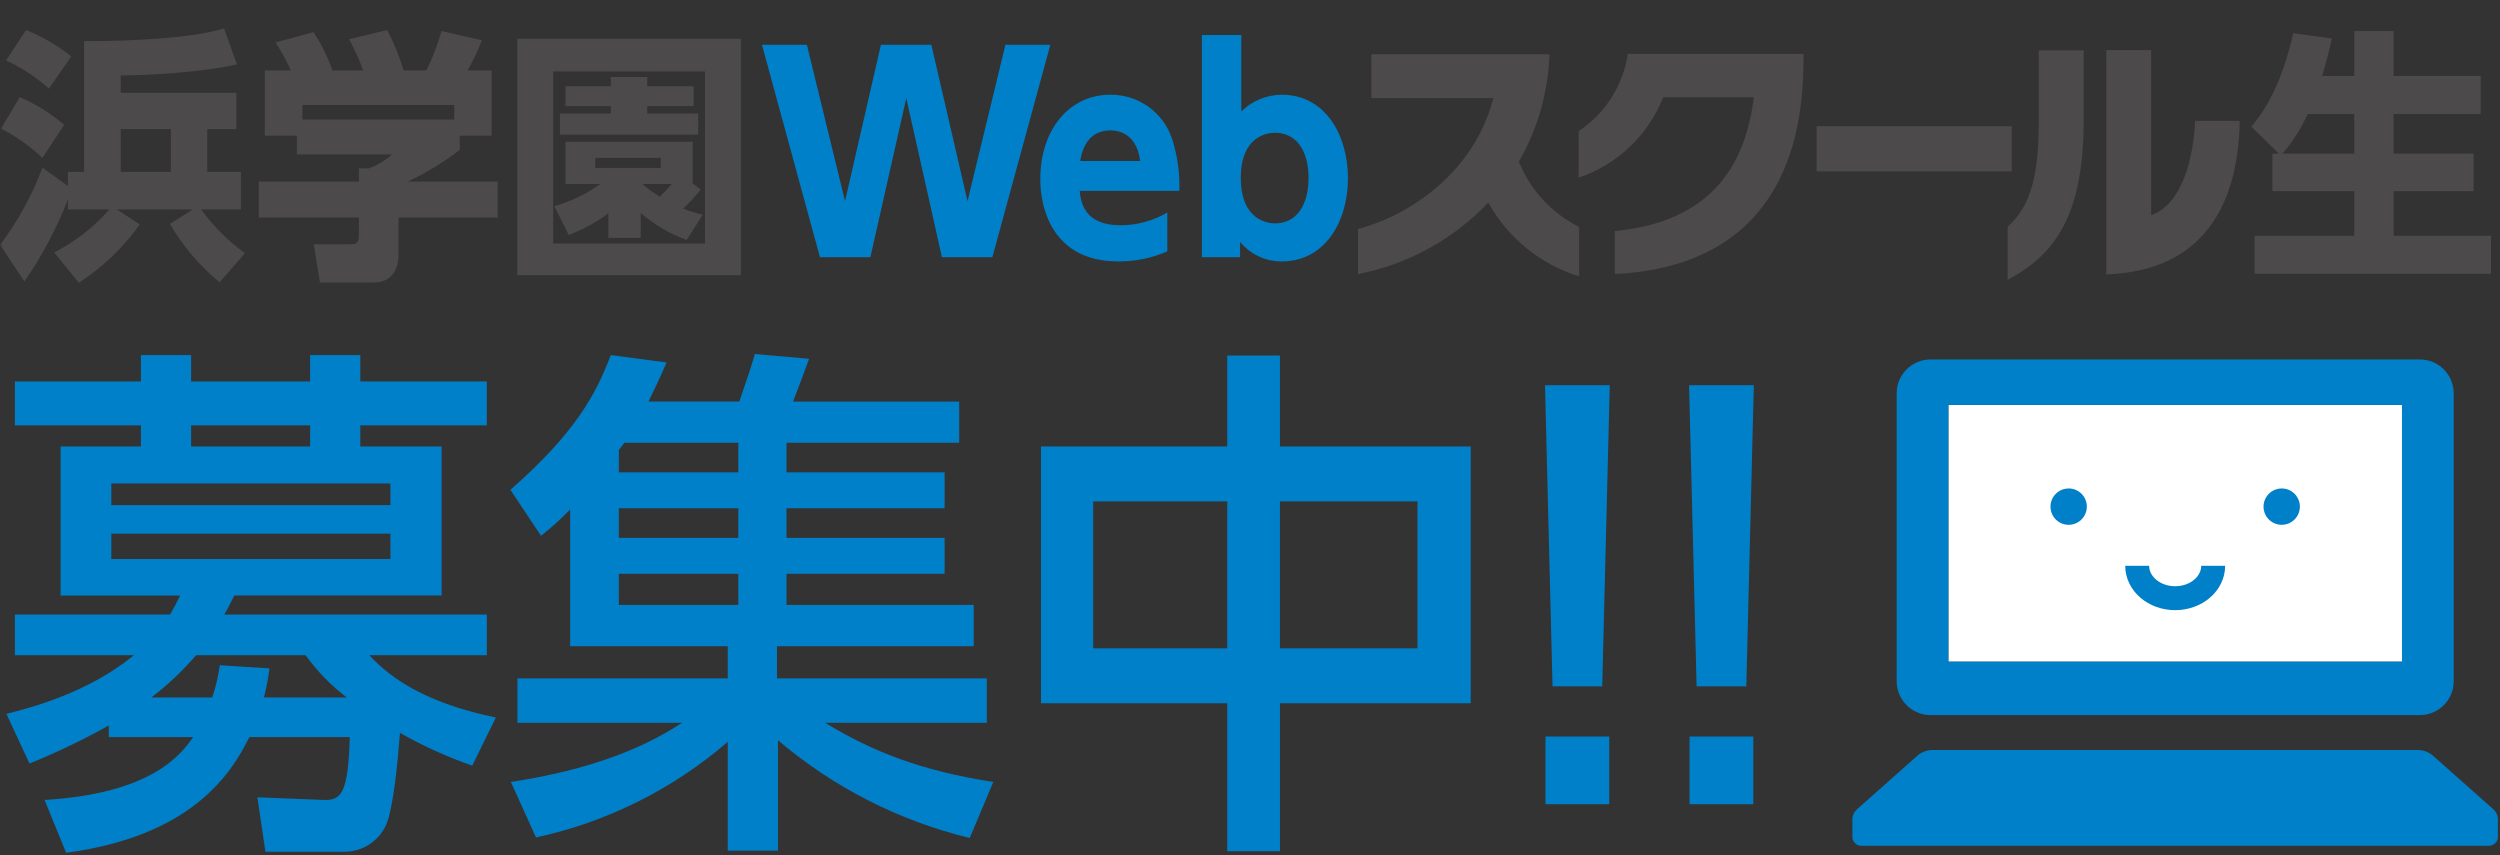
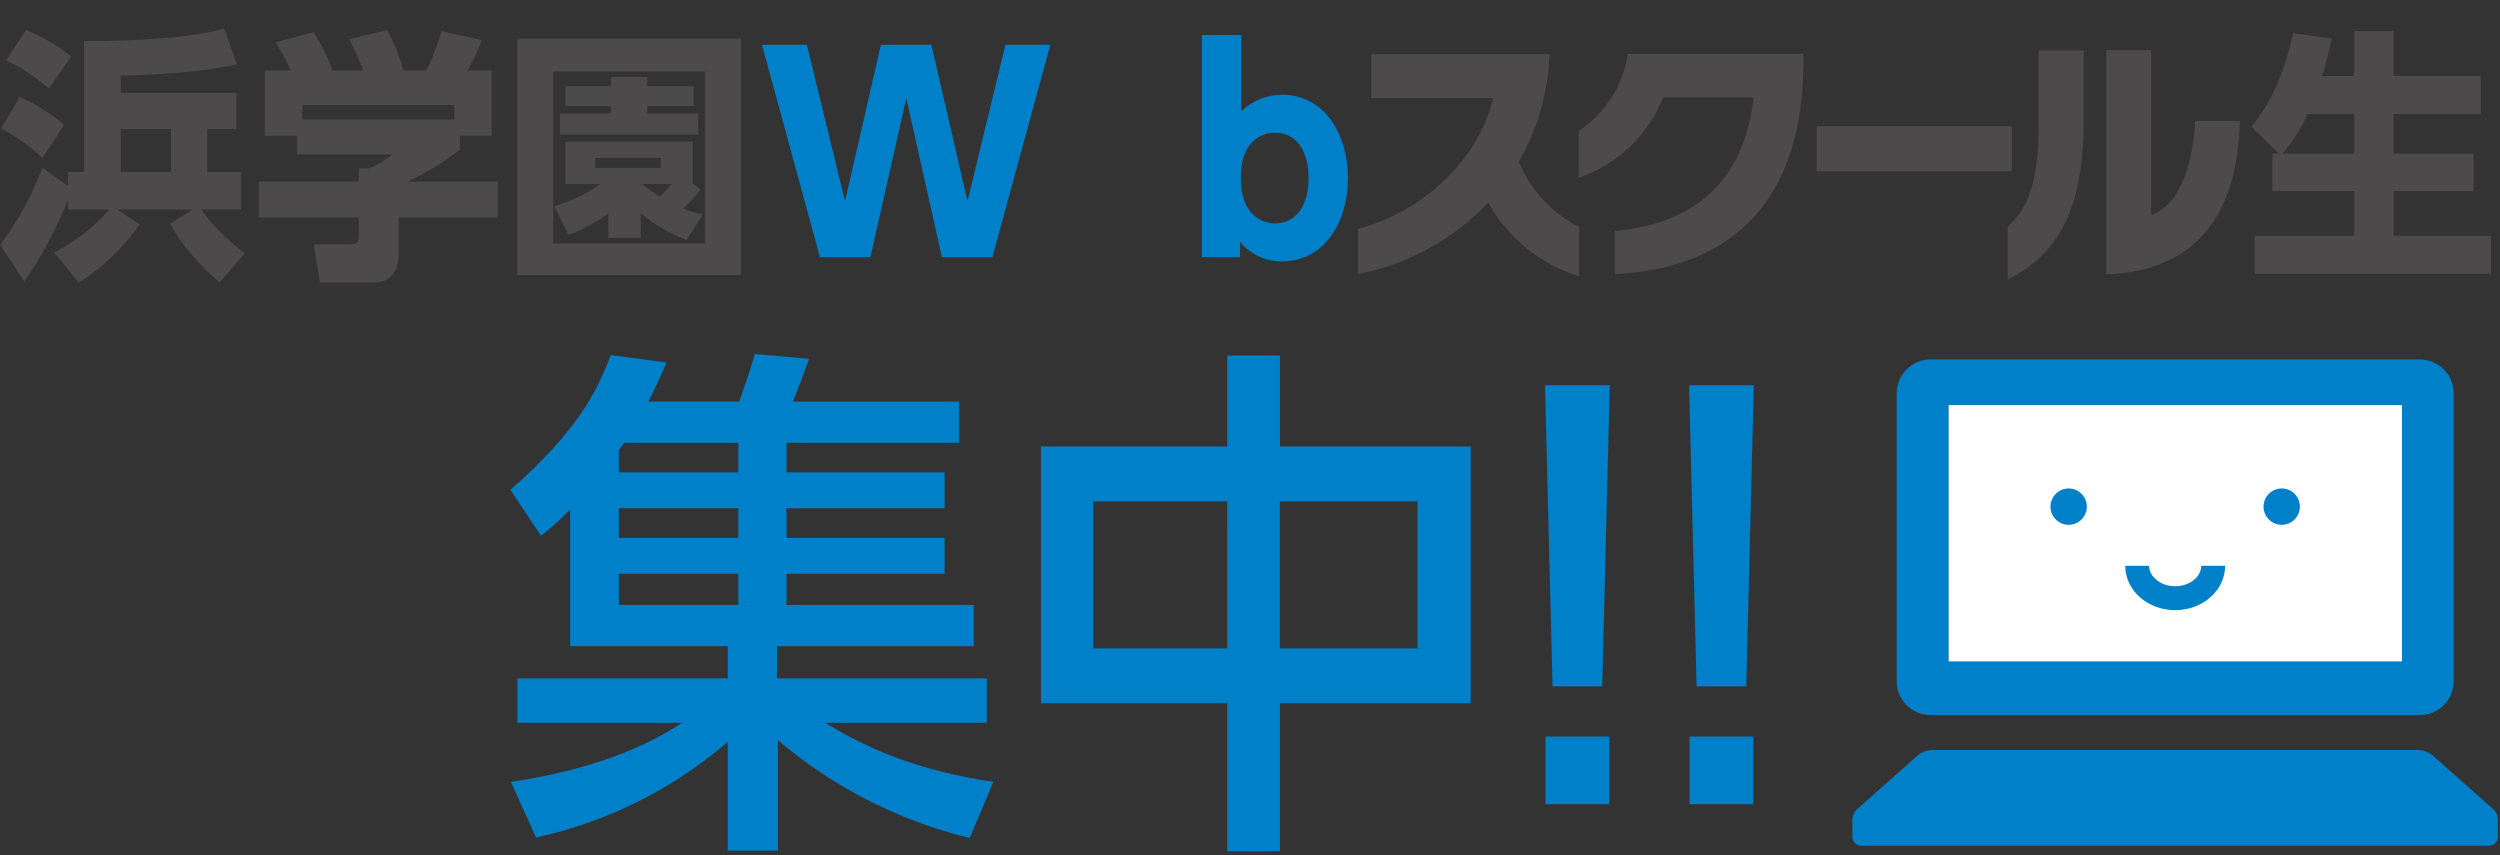
<svg xmlns="http://www.w3.org/2000/svg" width="418" height="143" viewBox="0 0 418 143" fill="none">
  <rect x="0" y="0" width="418" height="143" fill="#333333" stroke="none" />
  <mask id="mask0_81_6212" style="mask-type:alpha" maskUnits="userSpaceOnUse" x="0" y="0" width="418" height="143">
    <rect width="418" height="143" transform="matrix(1 0 0 -1 0 143)" fill="#D9D9D9" />
  </mask>
  <g mask="url(#mask0_81_6212)">
    <path d="M9.063 42.206C12.57 40.416 15.703 37.972 18.294 35.006H11.371V33.328C9.489 38.179 7.038 42.79 4.071 47.064L0 40.925C2.992 37.001 5.382 32.653 7.092 28.025L11.372 31.116V28.732H14.057V6.873C15.526 6.916 30.8 6.873 37.471 4.753L39.611 10.76C33.527 12.174 24.044 12.614 20.183 12.614V15.529H39.527V21.58H34.659V28.735H40.282V35.007H33.61C35.666 37.814 38.143 40.287 40.953 42.339L36.715 47.198C33.392 44.459 30.579 41.155 28.407 37.437L32.267 35.008H19.511L23.372 37.525C20.622 41.396 17.161 44.709 13.172 47.286L9.063 42.206ZM3.314 16.236C6.005 17.406 8.508 18.968 10.741 20.873L7.092 26.398C5.027 24.445 2.696 22.796 0.168 21.498L3.314 16.236ZM4.364 5.017C7.079 6.123 9.622 7.611 11.917 9.434L8.182 14.822C6.037 12.901 3.619 11.309 1.007 10.098L4.364 5.017ZM20.182 28.735H28.574V21.58H20.182V28.735Z" fill="#4C4A4A" />
    <path d="M48.634 11.775C47.894 10.155 47.039 8.59 46.074 7.093L52.41 5.371C53.736 7.363 54.807 9.513 55.599 11.771H60.718C60.074 9.974 59.288 8.231 58.368 6.559L64.746 5.013C65.875 7.171 66.788 9.434 67.473 11.771H71.294C72.336 9.66 73.179 7.457 73.812 5.19L80.567 6.735C79.9 8.472 79.1 10.156 78.175 11.771H82.203V22.68H76.874V25.064C74.176 27.135 71.264 28.912 68.188 30.364H83.21V36.371H66.636V42.688C66.636 45.382 65.125 47.237 62.566 47.237H53.502L52.453 40.837H58.494C59.627 40.837 60.005 40.704 60.005 39.158V36.375H43.264V30.368H60.006V28.16H61.642C63.083 27.642 64.408 26.847 65.542 25.819H49.642V22.684H44.272V11.775H48.634ZM75.95 17.561H50.564V19.99H75.95V17.561Z" fill="#4C4A4A" />
    <path d="M123.872 46.003H86.486V6.476H123.872V46.003ZM117.872 11.951H92.486V40.703H117.872V11.951ZM114.809 40.129C111.999 39.102 109.397 37.576 107.13 35.623V39.776H101.717V35.669C99.682 37.172 97.451 38.39 95.087 39.29L92.698 34.476C95.448 33.678 98.043 32.424 100.377 30.766H94.545V23.7H115.818V30.676L117.161 31.692C116.259 32.821 115.278 33.883 114.224 34.872C115.283 35.306 116.379 35.646 117.497 35.888L114.809 40.129ZM115.983 17.736H108.221V18.976H116.739V22.509H93.619V18.976H102.137V17.738H94.543V14.426H102.137V12.876H108.221V14.422H115.983V17.736ZM110.483 26.393H99.535V28.076H110.486L110.483 26.393ZM107.383 30.765C108.303 31.55 109.285 32.259 110.32 32.885C111.159 32.085 111.495 31.692 112.334 30.765H107.383Z" fill="#4C4A4A" />
    <path d="M145.527 43.001H137.093L127.4 7.492H134.911L141.289 33.638L147.289 7.492H155.723L161.769 33.638L168.105 7.492H175.616L165.924 43.001H157.49L151.532 16.414L145.527 43.001Z" fill="#0080C8" />
-     <path d="M180.525 31.915C180.693 33.594 181.154 37.657 187.28 37.657C190.053 37.676 192.779 36.944 195.169 35.538V42.03C192.589 43.156 189.802 43.728 186.987 43.708C175.951 43.708 173.937 34.787 173.937 29.973C173.937 21.673 178.762 15.84 185.644 15.84C187.901 15.816 190.108 16.502 191.953 17.802C193.798 19.102 195.188 20.95 195.924 23.083C196.863 25.93 197.289 28.92 197.182 31.916L180.525 31.915ZM190.637 26.924C190.007 21.801 186.273 21.801 185.644 21.801C181.406 21.801 180.776 25.953 180.608 26.924H190.637Z" fill="#0080C8" />
    <path d="M207.336 43.001H200.958V5.857H207.545V18.621C209.354 16.857 211.774 15.86 214.301 15.839C221.686 15.839 225.378 22.728 225.378 29.795C225.378 37.171 221.433 43.707 214.343 43.707C213.005 43.721 211.681 43.434 210.468 42.869C209.256 42.303 208.185 41.473 207.336 40.439V43.001ZM213.209 37.348C216.735 37.348 218.791 34.348 218.791 29.748C218.791 25.148 216.691 22.196 213.209 22.196C211.909 22.196 207.461 22.725 207.461 29.748C207.461 36.815 211.951 37.348 213.209 37.348Z" fill="#0080C8" />
    <path d="M248.838 33.875C243.001 40.03 235.388 44.209 227.061 45.828V38.287C236.586 35.76 246.741 28.087 249.678 16.395H229.285V9.069H259.077C258.868 15.382 257.11 21.547 253.958 27.02C255.867 31.769 259.449 35.654 264.028 37.94V46.209C257.562 44.21 252.12 39.789 248.838 33.871" fill="#4C4A4A" />
    <path d="M269.99 45.829V38.629C283.79 37.301 291.557 30.104 293.236 16.265H278.088C276.848 19.399 274.941 22.225 272.499 24.548C270.057 26.87 267.139 28.634 263.948 29.717V21.917C266.145 20.462 268.013 18.562 269.429 16.34C270.846 14.118 271.78 11.623 272.172 9.017H301.544V10.859C301.293 33.566 289.669 44.876 269.99 45.818" fill="#4C4A4A" />
    <path d="M336.368 21.108H303.739V28.649H336.368V21.108Z" fill="#4C4A4A" />
    <path d="M335.678 46.771V37.903C338.867 35.033 340.878 30.834 340.878 20.594V8.427H348.389V20.127C348.389 36.279 343.396 42.705 335.675 46.775M352.166 45.875V8.384H359.677V35.974C364.713 34.26 366.769 26.634 367.02 20.208H374.489C374.195 36.103 366.889 45.4 352.166 45.871" fill="#4C4A4A" />
    <path d="M381.04 25.69L376.424 21.19C378.061 19.158 381.249 15.183 383.431 5.555L389.893 6.438C389.474 8.205 389.012 10.325 388.257 12.71H393.623V5.19H400.211V12.698H414.771V19.058H400.211V25.69H413.596V31.962H400.216V39.426H416.496V45.785H376.969V39.426H393.623V31.962H379.949V25.69H381.04ZM393.628 25.69V19.065H385.828C384.765 21.47 383.349 23.702 381.628 25.69H393.628Z" fill="#4C4A4A" />
-     <path d="M44.379 142.411L43.036 133.311L54.199 133.753C57.137 133.841 58.228 132.428 58.48 123.24H41.694C38.672 129.34 32.126 139.76 11.058 142.587L7.45 133.753C25.075 132.693 30.111 126.42 32.294 123.24H18.194V121.296C13.911 123.692 9.482 125.817 4.932 127.657L1.071 119.357C5.271 118.297 14.752 115.823 22.39 109.551H2.497V102.751H28.432C29.103 101.602 29.523 100.807 30.11 99.571H10.135V74.651H23.564V71.116H2.497V63.785H23.564V59.368H31.957V63.785H51.849V59.368H60.242V63.785H81.393V71.118H60.242V74.653H73.842V99.566H39.175C38.588 100.714 38.42 101.156 37.496 102.746H81.396V109.546H61.753C65.614 113.786 71.825 117.674 82.904 119.971L78.959 128.01C74.769 126.563 70.723 124.729 66.873 122.533C66.537 126.95 65.782 135.254 64.523 137.993C63.909 139.321 62.925 140.443 61.689 141.226C60.454 142.01 59.019 142.421 57.556 142.41L44.379 142.411ZM65.279 80.835H18.612V84.457H65.278L65.279 80.835ZM65.279 89.228H18.612V93.468H65.278L65.279 89.228ZM57.979 116.615C55.348 114.613 53.028 112.231 51.096 109.547H32.796C30.551 112.149 28.048 114.517 25.325 116.615H35.486C36.074 114.862 36.495 113.058 36.745 111.226L45.054 111.756C44.852 113.394 44.543 115.017 44.13 116.615H57.979ZM51.852 71.115H31.957V74.649H51.849L51.852 71.115Z" fill="#0080C8" />
    <path d="M162.137 140.113C150.321 137.242 139.341 131.644 130.075 123.769V142.233H121.682V124.033C112.499 131.958 101.476 137.456 89.621 140.023L85.421 130.747C97.339 128.892 106.488 125.8 114.042 120.853H86.514V113.432H121.681V108.043H95.329V85.164C93.816 86.753 92.188 88.229 90.46 89.581L85.341 81.895C96.42 72.177 99.694 65.727 102.127 59.367L111.443 60.604C110.352 63.166 109.597 64.756 108.422 67.142H123.614C125.214 62.459 125.377 62.017 126.214 59.19L135.279 59.99C134.523 62.111 133.516 64.761 132.593 67.147H160.375V74.028H131.502V78.974H157.941V84.981H131.502V89.928H157.941V95.935H131.502V101.148H162.809V108.039H129.909V113.428H164.993V120.849H137.964C145.77 125.619 153.995 128.888 166.081 130.743L162.137 140.113ZM104.392 74.028C104.224 74.204 103.636 75.087 103.468 75.265V78.975H123.444V74.028H104.392ZM123.444 84.982H103.468V89.929H123.444V84.982ZM123.444 95.937H103.468V101.149H123.444V95.937Z" fill="#0080C8" />
    <path d="M205.195 74.651V59.451H214.008V74.651H245.902V117.586H214.007V142.322H205.194V117.586H174.054V74.651H205.195ZM205.195 83.839H182.781V108.399H205.191L205.195 83.839ZM237.005 83.839H214.005V108.399H237.005V83.839Z" fill="#0080C8" />
    <path d="M269.151 64.402L267.893 114.759H259.583L258.324 64.402H269.151ZM258.408 123.15H269.067V134.458H258.408V123.15Z" fill="#0080C8" />
    <path d="M293.239 64.402L291.98 114.759H283.671L282.412 64.402H293.239ZM282.495 123.15H293.154V134.458H282.495V123.15Z" fill="#0080C8" />
    <path d="M401.613 67.701H325.768V110.634H401.613V67.701Z" fill="white" />
    <path d="M322.776 119.56H404.603C406.103 119.56 407.541 118.964 408.601 117.904C409.661 116.844 410.257 115.406 410.257 113.906V65.757C410.256 64.258 409.661 62.82 408.6 61.76C407.54 60.699 406.102 60.103 404.603 60.103H322.776C321.277 60.104 319.84 60.7 318.78 61.76C317.72 62.821 317.125 64.258 317.124 65.757V113.904C317.124 115.403 317.719 116.841 318.779 117.901C319.839 118.962 321.277 119.557 322.776 119.558M325.768 67.699H401.609V110.632H325.768V67.699Z" fill="#0080C8" />
    <path d="M416.824 135.251L406.734 126.298C406.015 125.7 405.105 125.381 404.17 125.398H323.21C322.275 125.381 321.365 125.7 320.646 126.298L310.559 135.253C310.304 135.464 310.097 135.728 309.952 136.026C309.808 136.324 309.729 136.65 309.721 136.981V140.098C309.778 140.495 309.987 140.855 310.305 141.1C310.622 141.346 311.022 141.458 311.421 141.414H415.957C416.356 141.459 416.756 141.346 417.074 141.1C417.391 140.855 417.6 140.495 417.657 140.098V136.979C417.649 136.648 417.57 136.322 417.426 136.024C417.281 135.726 417.075 135.463 416.82 135.251" fill="#0080C8" />
    <path d="M348.92 84.71C348.92 85.311 348.742 85.899 348.408 86.4C348.073 86.9 347.599 87.289 347.043 87.519C346.487 87.75 345.876 87.81 345.286 87.693C344.696 87.575 344.154 87.286 343.729 86.86C343.304 86.435 343.014 85.893 342.897 85.303C342.779 84.713 342.839 84.102 343.07 83.546C343.3 82.991 343.69 82.516 344.19 82.181C344.69 81.847 345.278 81.669 345.879 81.669C346.686 81.669 347.459 81.989 348.029 82.56C348.6 83.13 348.92 83.903 348.92 84.71Z" fill="#0080C8" />
    <path d="M384.542 84.71C384.542 85.311 384.364 85.899 384.029 86.4C383.695 86.9 383.22 87.289 382.665 87.519C382.109 87.75 381.498 87.81 380.908 87.693C380.318 87.575 379.776 87.286 379.351 86.86C378.925 86.435 378.636 85.893 378.518 85.303C378.401 84.713 378.461 84.102 378.691 83.546C378.922 82.991 379.311 82.516 379.811 82.181C380.312 81.847 380.9 81.669 381.501 81.669C382.307 81.669 383.081 81.989 383.651 82.56C384.222 83.13 384.542 83.903 384.542 84.71Z" fill="#0080C8" />
    <path d="M370.044 94.599C370.044 97.591 367.199 100.018 363.691 100.018C360.183 100.018 357.337 97.592 357.337 94.599" stroke="#0080C8" stroke-width="4" stroke-miterlimit="10" />
  </g>
</svg>